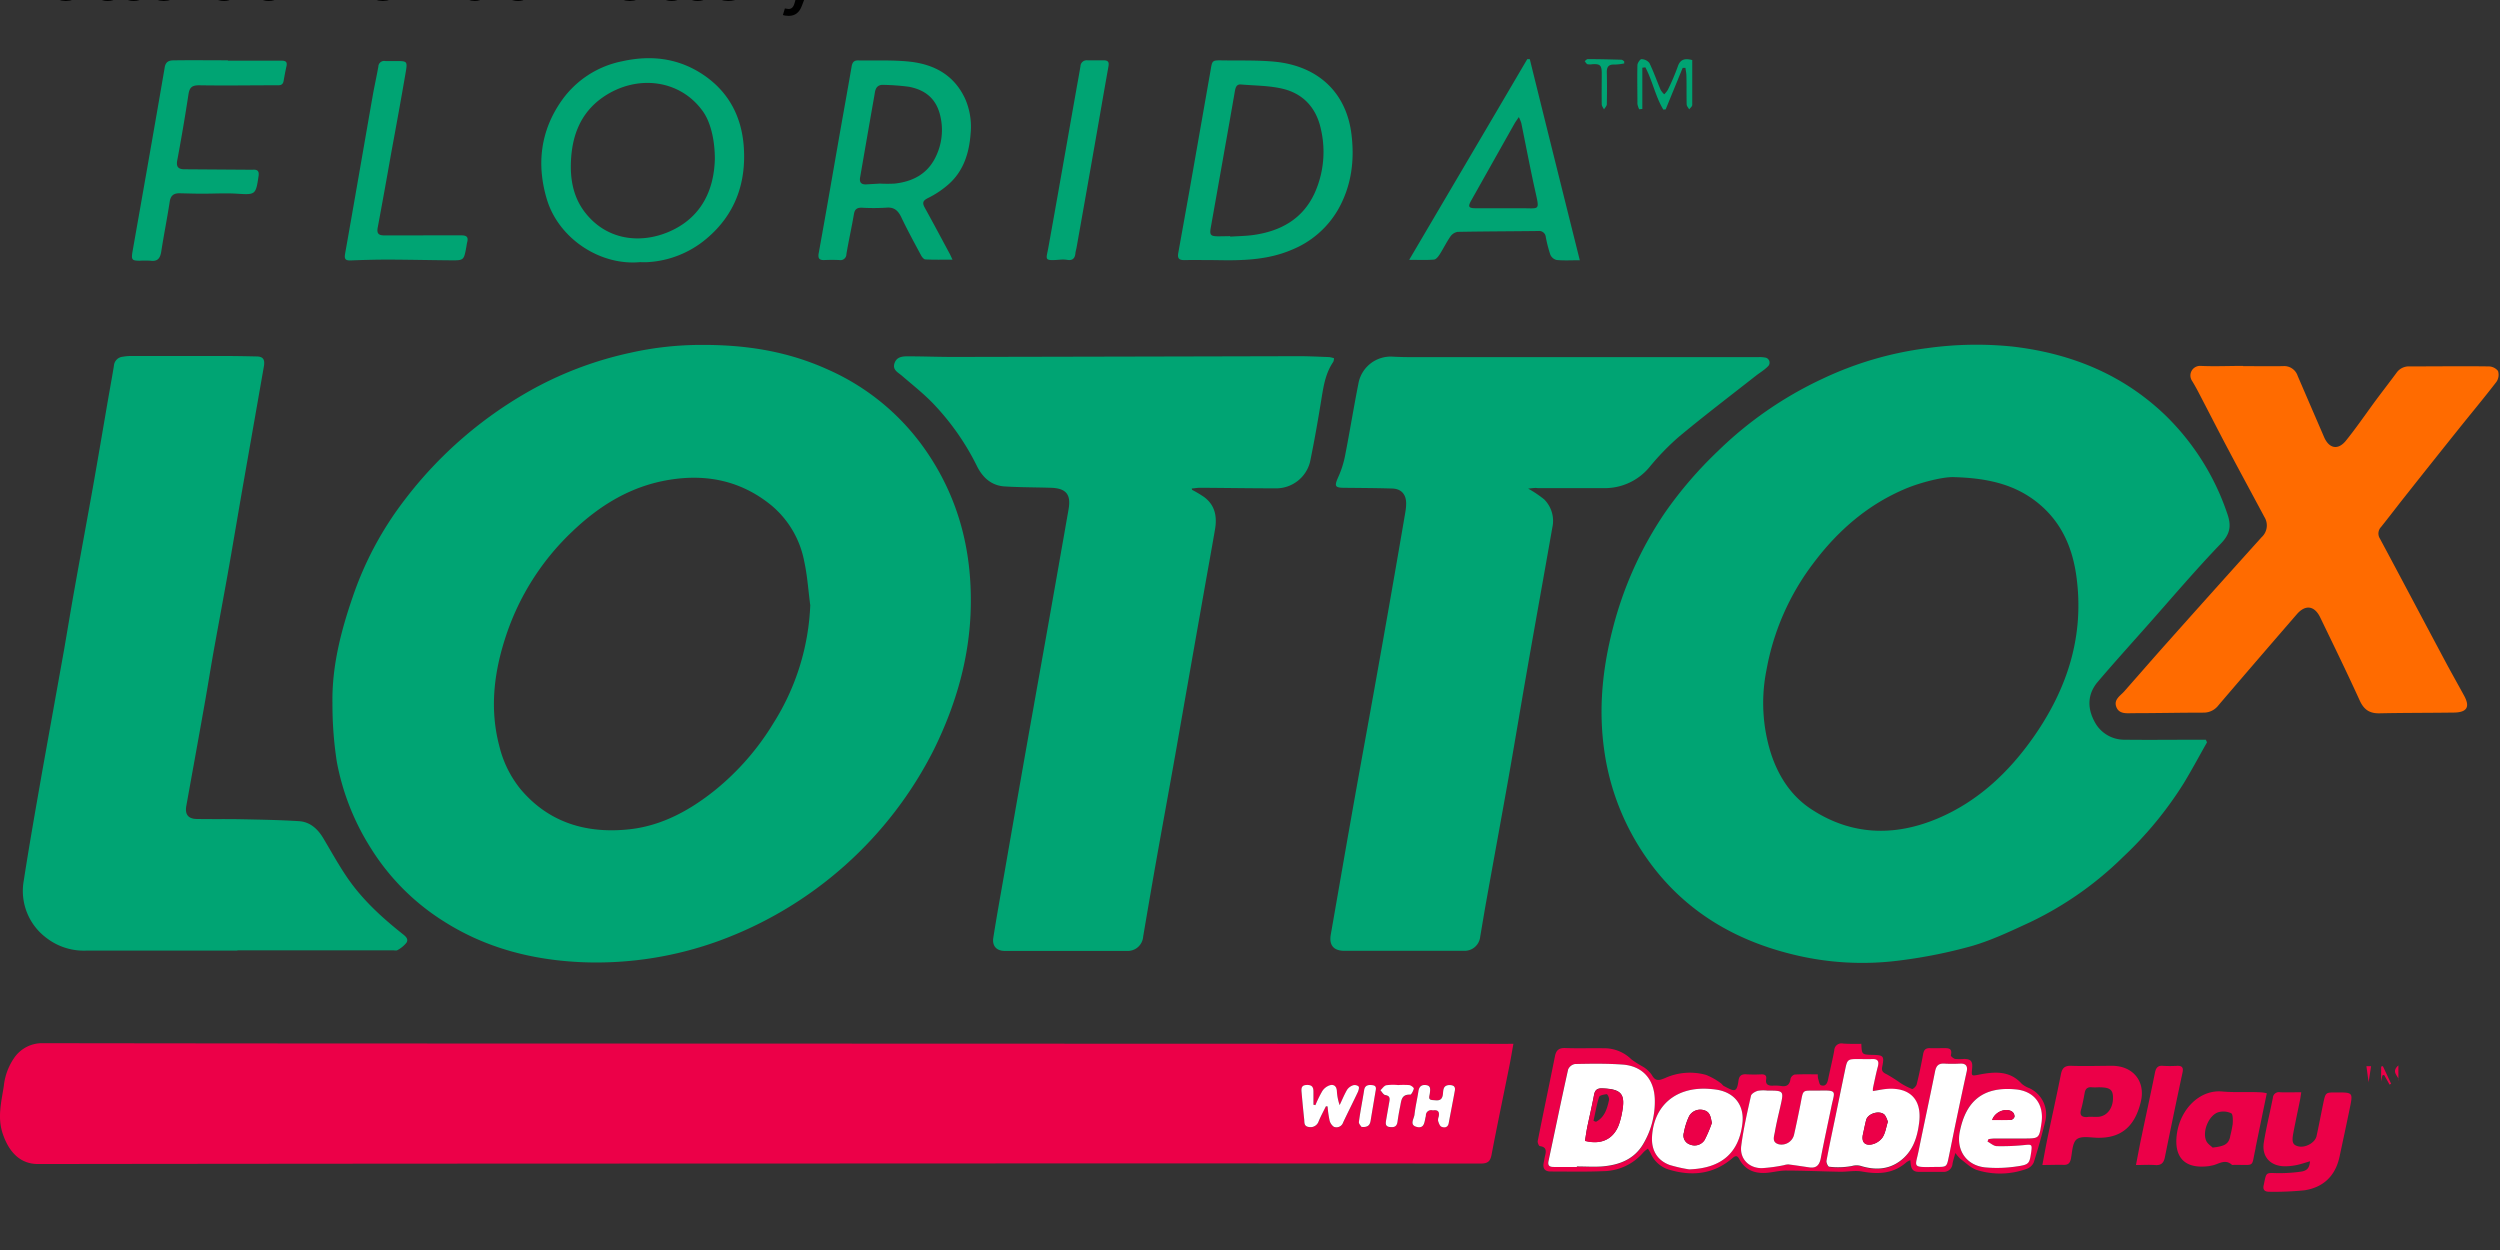
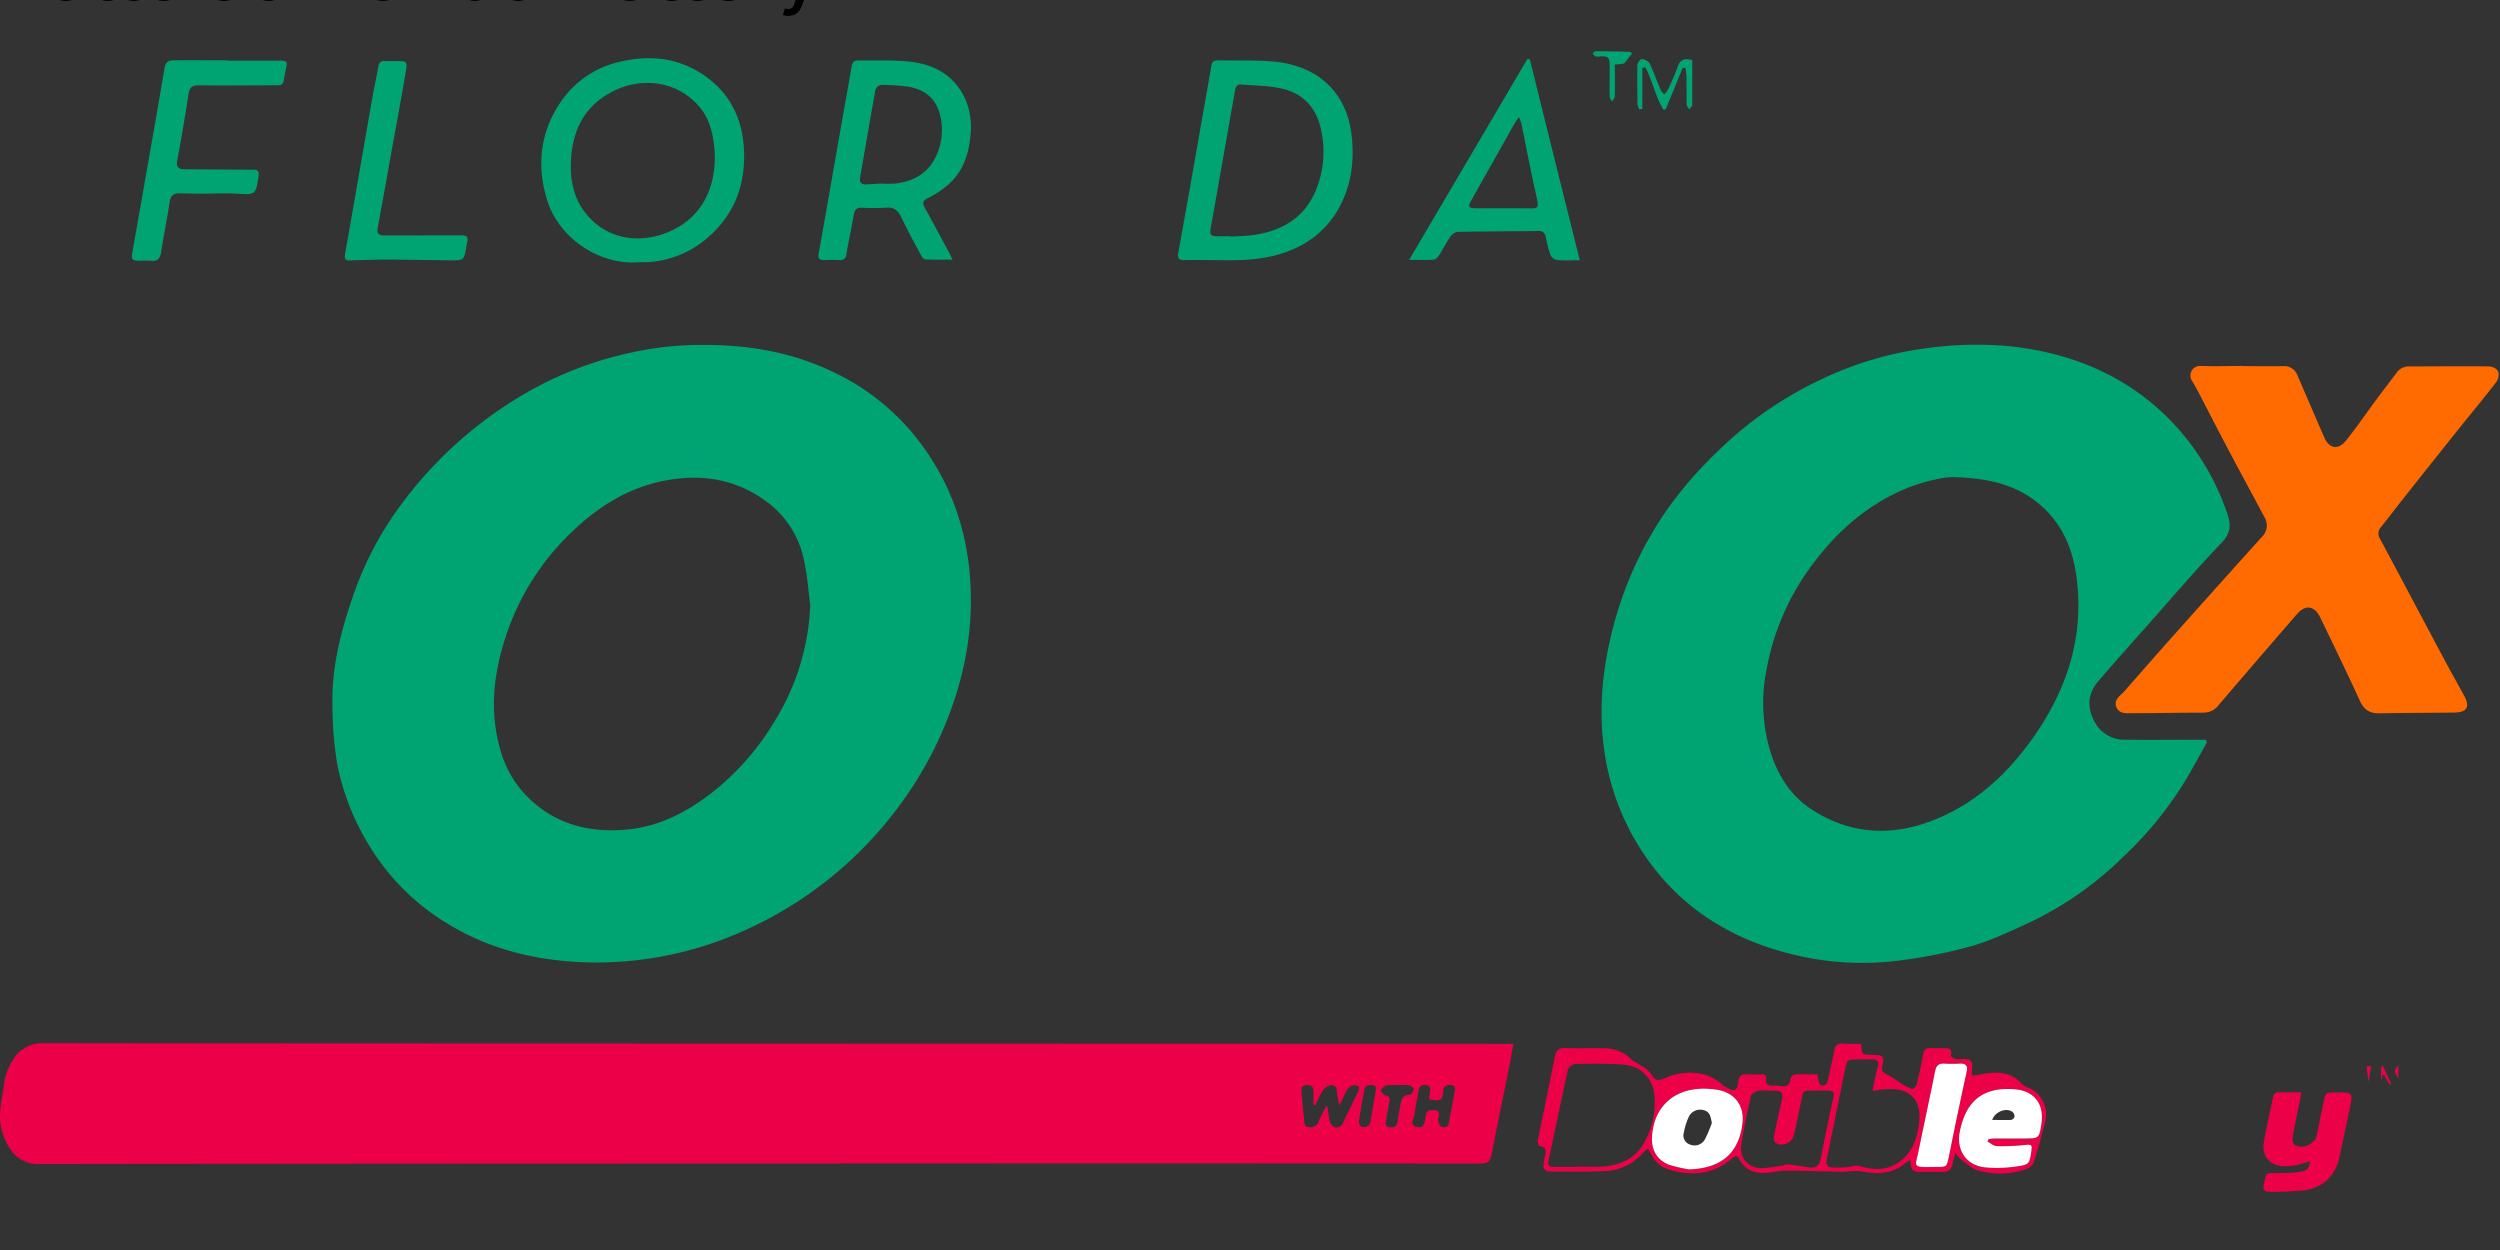
<svg xmlns="http://www.w3.org/2000/svg" viewBox="0 0 529.17 264.58">
  <rect x="0" y="0" width="529.17" height="264.58" fill="#333333" stroke="none" />
  <defs>
    <style>.cls-1{fill:#00a473}.cls-2{fill:#ec0048}.cls-4{fill:#fff}</style>
  </defs>
  <g data-name="Layer 1">
    <path d="M147.89 73.01c10.34-.1 19.036 1.462 27.29 5.185a49.492 49.492 0 0 1 20.688 17.025c6.96 9.998 9.852 21.107 9.616 33.175-.205 10.66-3.099 20.68-7.766 30.176a82.766 82.766 0 0 1-45.533 40.576 75.845 75.845 0 0 1-28.736 4.53c-10.599-.419-20.627-2.962-29.642-8.741a48.655 48.655 0 0 1-15.274-15.343 51.868 51.868 0 0 1-7.234-18.312 79.523 79.523 0 0 1-.929-12.419c-.137-7.743 1.782-15.228 4.257-22.423a71.337 71.337 0 0 1 11.063-20.68A86.726 86.726 0 0 1 113.27 82.1a76.477 76.477 0 0 1 20.132-7.424 68.452 68.452 0 0 1 14.49-1.667zm23.605 55.02c-.412-3.107-.61-6.266-1.287-9.312a20.376 20.376 0 0 0-6.96-11.772c-6.312-5.132-13.568-6.685-21.548-5.39-8.116 1.317-14.748 5.383-20.558 10.941a53.497 53.497 0 0 0-14.04 22.081c-2.544 7.675-3.51 15.45-1.394 23.414a23.079 23.079 0 0 0 4.485 9.06c6.053 7.181 14.124 9.465 23.116 8.475 6.77-.761 12.655-3.974 17.924-8.177a54.822 54.822 0 0 0 12.495-14.307 50.475 50.475 0 0 0 7.782-24.99zM467.154 157.124c-1.645 2.9-3.213 5.84-4.942 8.688a78.426 78.426 0 0 1-12.83 15.586 72.556 72.556 0 0 1-19.66 13.797c-4.027 1.858-8.086 3.807-12.327 5.04a105.076 105.076 0 0 1-15.13 3.046 61.325 61.325 0 0 1-23.245-1.37c-12.944-3.244-23.604-9.998-31.074-21.145a52.15 52.15 0 0 1-8.376-21.914c-1.248-8.779-.38-17.337 1.828-25.888a77.977 77.977 0 0 1 11.033-24.472 85.492 85.492 0 0 1 11.124-12.944 80.216 80.216 0 0 1 22.081-15.312 73.287 73.287 0 0 1 22.356-6.556 75.335 75.335 0 0 1 17.9-.335c12.252 1.408 23.224 5.771 32.3 14.413a52.31 52.31 0 0 1 13.226 20.894c.898 2.528.723 4.279-1.317 6.396-5.437 5.65-10.515 11.657-15.716 17.512-3.464 3.907-6.96 7.775-10.34 11.742-2.11 2.482-2.284 5.33-.822 8.2a7.104 7.104 0 0 0 6.601 4.074c5.124.06 10.256 0 15.38 0h1.699zM413.74 101c-2.284-.153-7.157 1.104-10.218 2.368-8.094 3.357-14.467 8.9-19.675 15.83a52.736 52.736 0 0 0-9.944 22.637 35.475 35.475 0 0 0 .975 17.718c1.576 4.782 4.248 8.908 8.428 11.672 8.506 5.635 17.68 5.894 26.871 2.003 8.46-3.579 14.985-9.716 20.223-17.17 7.21-10.272 10.866-21.533 9.084-34.218-.845-5.985-3.137-11.224-7.865-15.168s-10.417-5.46-17.879-5.672z" class="cls-1" />
    <path d="M320.337 220.946c-.312 1.736-.563 3.282-.876 4.812-1.256 6.244-2.566 12.472-3.761 18.731-.274 1.416-.89 1.797-2.284 1.797q-74.848-.053-149.688 0-77.855 0-155.718.1c-3.54 0-6.053-2.285-7.439-6.442-1.157-3.434-.282-6.716.236-10.066a12.807 12.807 0 0 1 2.376-6.214 7.188 7.188 0 0 1 5.946-2.855q31.424.046 62.833.06l245.017.077zm-39.678 13.21.35.07a21.038 21.038 0 0 0 .381 2.778 2.33 2.33 0 0 0 .937 1.523 1.477 1.477 0 0 0 1.972-.921c1.02-2.162 2.11-4.294 3.13-6.457.167-.35.32-.944.144-1.157a1.287 1.287 0 0 0-1.165-.252 2.497 2.497 0 0 0-1.271.945c-.602 1.035-1.059 2.162-1.577 3.25a10.942 10.942 0 0 1-.586-3.007c-.076-.982-.662-1.454-1.523-1.18a3.046 3.046 0 0 0-1.56 1.21 25.203 25.203 0 0 0-1.463 2.986l-.41-.084v-2.81c0-1.073-.51-1.431-1.524-1.37s-1.066.761-.997 1.522c.175 1.904.343 3.808.556 5.711.076.655-.107 1.523.96 1.652a1.805 1.805 0 0 0 2.124-1.248c.456-1.097 1.012-2.117 1.522-3.16zm22.63.876c1.111-.182 1.477.328 1.218 1.386a1.774 1.774 0 0 0-.107.845c.16.457.366 1.097.724 1.234.617.243 1.355.167 1.523-.762.434-2.284.89-4.606 1.302-6.906.152-.89-.328-1.195-1.173-1.165-1.523.054-1.233 1.295-1.386 2.125-.25 1.393-1.256 1.096-2.101 1.058-1.15-.038-.67-.906-.625-1.523s.343-1.485-.761-1.644-1.523.281-1.667 1.286c-.252 1.653-.648 3.29-.83 4.95-.1.883-1.211 2.185.48 2.611s1.613-1.043 1.865-2.086a1.774 1.774 0 0 0 .06-.274 1.127 1.127 0 0 1 1.478-1.135zm-7.432-5.33a11.208 11.208 0 0 0-2.429.046c-.472.107-.837.693-1.248 1.066.335.35.632.944 1.02 1.013.853.144 1.02.556.89 1.287q-.357 1.98-.692 3.959c-.114.678-.267 1.393.761 1.523.868.099 1.523-.13 1.645-1.135s.343-2.177.564-3.259.258-2.566 2.124-2.459c.251 0 .67-.761.761-1.264 0-.183-.594-.678-.96-.761a17.429 17.429 0 0 0-2.436-.038zm-7.682 8.848c1.47.152 1.797-.48 1.941-1.317.335-2.033.686-4.059 1.02-6.092.107-.609.336-1.31-.616-1.431-.807-.099-1.584-.038-1.767.99-.396 2.284-.814 4.515-1.119 6.792-.053.373.434.837.54 1.035z" class="cls-2" />
-     <path d="M252.327 103.687a24.274 24.274 0 0 1 2.55 1.523c2.369 1.76 2.772 4.226 2.285 6.944-.761 4.432-1.576 8.856-2.353 13.287q-2.985 16.896-5.946 33.784c-1.356 7.675-2.772 15.343-4.135 23.018-.944 5.33-1.85 10.66-2.756 15.99a3.266 3.266 0 0 1-3.404 3.046H212.68c-1.744 0-2.703-1.051-2.43-2.772.762-4.858 1.653-9.7 2.498-14.55q1.622-9.336 3.26-18.663 1.309-7.477 2.649-14.97c1.112-6.258 2.239-12.517 3.343-18.776q2.101-11.863 4.18-23.734c.563-3.167-.518-4.47-3.762-4.568s-6.51-.084-9.753-.282c-2.802-.167-4.66-1.873-5.863-4.28a53.3 53.3 0 0 0-9.35-13.34c-2.026-2.085-4.333-3.905-6.541-5.809-.815-.708-2.01-1.21-1.592-2.589s1.6-1.523 2.803-1.523c3.304 0 6.609.138 9.898.13q36.419-.069 72.86-.16c2.155 0 4.31.114 6.457.19a6.662 6.662 0 0 1 1.028.236 2.178 2.178 0 0 1-.145.762c-1.804 2.627-2.147 5.68-2.65 8.703-.685 4.188-1.423 8.375-2.284 12.533a7.409 7.409 0 0 1-7.028 5.55c-5.413 0-10.82-.09-16.233-.121-.594 0-1.188.106-1.774.16zM323.466 103.429a22.942 22.942 0 0 1 3.396 2.284 6.426 6.426 0 0 1 1.714 5.962c-1.76 10.035-3.571 20.055-5.33 30.099-1.34 7.667-2.612 15.357-3.967 23.033-1.523 8.566-3.1 17.132-4.637 25.698-.465 2.58-.884 5.177-1.333 7.774a3.312 3.312 0 0 1-3.464 2.977h-25.302c-2.285 0-3.244-1.234-2.863-3.404 1.606-9.183 3.19-18.373 4.82-27.548s3.365-18.54 5.01-27.822q3.045-17.018 5.954-34.059a11.627 11.627 0 0 0 .175-1.857c0-1.912-1.02-3.1-2.939-3.16-3.358-.107-6.708-.115-10.066-.153-2.117 0-2.23-.335-1.363-2.284a20.634 20.634 0 0 0 1.447-4.568c1.012-5.155 1.842-10.348 2.87-15.495a6.937 6.937 0 0 1 7.18-5.414c1.196.06 2.391.099 3.587.099h73.91a5.574 5.574 0 0 1 1.288.084 1.089 1.089 0 0 1 .601 1.934c-.761.761-1.667 1.279-2.49 1.926-5.459 4.287-10.987 8.49-16.332 12.944a53.398 53.398 0 0 0-6.091 6.274 12.282 12.282 0 0 1-9.8 4.569h-13.95c-.555-.091-1.134.008-2.025.107zM50.246 201.218H18.183a12.944 12.944 0 0 1-8.43-2.749 12.388 12.388 0 0 1-4.72-12.099c1.218-7.843 2.604-15.662 3.975-23.482 1.522-8.482 3.045-16.95 4.568-25.424.762-4.424 1.485-8.863 2.284-13.287 1.264-7.111 2.59-14.215 3.853-21.32 1.043-5.885 2.04-11.779 3.046-17.664.45-2.59.929-5.178 1.355-7.775a2.056 2.056 0 0 1 1.828-1.903 9.96 9.96 0 0 1 1.713-.16h20.101c2.155 0 4.31.046 6.457.091 1.477 0 1.904.602 1.637 2.14q-2.155 12.312-4.31 24.579c-1.027 5.885-2.017 11.786-3.045 17.672-.99 5.604-2.04 11.193-3.046 16.751-.761 4.142-1.4 8.292-2.14 12.434-1.271 7.196-2.58 14.384-3.875 21.579-.312 1.759.38 2.71 2.162 2.749 3.046.06 6.092 0 9.183.053 4.165.084 8.322.152 12.48.411 2.368.145 4.005 1.637 5.193 3.647 1.637 2.75 3.19 5.559 4.987 8.208 3.198 4.706 7.363 8.513 11.802 12.039.64.51 1.317 1.08.761 1.88a6.442 6.442 0 0 1-1.865 1.523c-.244.152-.655.038-.99.038h-32.9z" class="cls-1" />
    <path d="M623.92 85.65c3.71 0 7.42.07 11.13 0a3.94 3.94 0 0 1 4.05 2.73q3.66 8.49 7.34 17c1.39 3.21 3.88 3.73 6.08 1 3-3.72 5.68-7.67 8.52-11.51 1.84-2.47 3.73-4.9 5.56-7.38a4.15 4.15 0 0 1 3.56-1.76c7.36 0 14.72-.1 22.08 0a3.36 3.36 0 0 1 2.58 1.27 3.52 3.52 0 0 1-.42 3c-3.48 4.53-7.15 8.91-10.72 13.38q-7.59 9.48-15.12 19c-2.1 2.66-4.15 5.37-6.26 8a2.63 2.63 0 0 0-.32 3.26c6.15 11.48 12.23 23 18.35 34.46 1.66 3.1 3.4 6.16 5.08 9.25s.77 4.6-2.78 4.66c-6.92.1-13.85.06-20.76.21-2.76.06-4.34-1-5.51-3.55-3.54-7.77-7.29-15.45-11-23.13-1.6-3.29-4.12-3.62-6.49-.89q-10.94 12.62-21.78 25.3a5.15 5.15 0 0 1-4.19 2.08c-6.48 0-13 .15-19.44.15-1.76 0-4 .38-4.8-1.71s1.11-3.12 2.24-4.4c3.91-4.44 7.78-8.9 11.72-13.32q13.17-14.78 26.43-29.5a4.43 4.43 0 0 0 .79-5.64c-3.44-6.43-6.92-12.84-10.33-19.29-2.73-5.16-5.38-10.37-8.08-15.54-.56-1.06-1.14-2.11-1.77-3.12a2.67 2.67 0 0 1 2.4-4.07c4 .18 7.92 0 11.89 0z" style="fill:#ff6b00" transform="translate(-.008 12.317) scale(.761)" />
    <path d="M393.982 220.946c.106 2.284.106 2.284 2.398 2.338s2.497.22 2.025 2.52c-.19.914.176 1.226.952 1.591a30.335 30.335 0 0 1 2.848 1.805 14.246 14.246 0 0 0 2.505 1.302c.206.076.883-.556.982-.952.533-2.132.982-4.294 1.378-6.457.16-.868.526-1.264 1.417-1.233s1.82 0 2.733 0c1.05 0 2.124-.122 1.713 1.523-.045.182.556.685.914.761a10.873 10.873 0 0 0 1.865 0c1.447 0 1.866.51 1.729 1.957-.168 1.759-.183 1.675 1.584 1.34 3.236-.617 6.41-.838 8.924 1.972a5.536 5.536 0 0 0 1.606.921 6.091 6.091 0 0 1 3.358 7.036 136.086 136.086 0 0 1-2.421 8.65 2.558 2.558 0 0 1-1.478 1.378 16.47 16.47 0 0 1-10.583.251c-1.287-.442-2.36-1.523-3.503-2.376a8.208 8.208 0 0 1-1.035-1.225c-.267.959-.48 1.606-.61 2.284a1.835 1.835 0 0 1-1.956 1.713h-5.17c-1.721 0-1.668-1.233-1.805-2.475a4.249 4.249 0 0 0-.761.396c-2.764 2.467-5.955 2.65-9.434 2.01-1.523-.274-3.13.077-4.698.046-3.807-.068-7.614-.243-11.46-.251-1.416 0-2.832.411-4.256.495-2.437.144-4.424-.685-5.612-2.954-.434-.83-.86-.663-1.446-.153-4.02 3.434-8.59 3.876-13.485 2.391a6.091 6.091 0 0 1-3.762-3.335c-.16-.335-.365-.647-.624-1.096a7.043 7.043 0 0 0-.929.761 11.307 11.307 0 0 1-8.596 4.02c-3.678.16-7.37.069-11.064.069-1.233 0-1.728-.655-1.47-1.873.1-.472.16-.944.275-1.409.251-1.02.365-1.911-1.089-2.086-.206 0-.525-.762-.457-1.081 1.196-6.008 2.46-12 3.663-18.008.259-1.256.875-1.72 2.177-1.675 2.68.099 5.33 0 8.049.046a8.193 8.193 0 0 1 5.97 2.375 21.213 21.213 0 0 0 2.405 1.523 6.091 6.091 0 0 1 1.88 1.736c.762 1.394 1.524 1.21 2.788.685a12.73 12.73 0 0 1 8.71-.677 13.751 13.751 0 0 1 3.046 1.705c.282.168.457.518.761.67 2.163 1.135 2.696 1.462 3.046-1.127.13-1.066.655-1.461 1.736-1.37a31.218 31.218 0 0 0 3.16 0c.708 0 1.104.251.967 1.028-.183 1.043.365 1.378 1.294 1.378a8.635 8.635 0 0 1 1.721.038c1.295.251 1.972-.167 2.14-1.523a1.294 1.294 0 0 1 .875-.875c1.615-.092 3.229-.046 4.896-.046a4.142 4.142 0 0 0 .061.868c.168.502.26 1.31.587 1.431.92.335 1.34-.297 1.522-1.187.42-2.064.945-4.104 1.318-6.183a1.523 1.523 0 0 1 1.85-1.447c1.256.1 2.505.061 3.876.061zm-60.198 26.079v-.092c1.766 0 3.548.1 5.33 0 3.654-.259 6.852-1.522 8.786-4.858a17.513 17.513 0 0 0 2.346-9.373c-.122-4.256-2.574-7.073-6.853-7.37-3.335-.236-6.693-.183-10.043-.114a1.964 1.964 0 0 0-1.455 1.157c-1.431 6.442-2.756 12.906-4.142 19.363-.213 1.02.213 1.287 1.12 1.271 1.652-.022 3.281 0 4.91 0zm62.65-16.066a3.929 3.929 0 0 1 0-.617c.327-1.523.624-3 1.02-4.477.289-1.097.053-1.66-1.18-1.622h-3.046c-2.17 0-2.285.069-2.703 2.284q-.838 3.998-1.653 8.003c-.761 3.746-1.522 7.485-2.284 11.246-.076.388.335 1.249.548 1.256a16.249 16.249 0 0 0 4.835-.152 3.404 3.404 0 0 1 2.087.046c2.787.807 5.52.761 7.957-.998 2.832-2.017 3.807-5.056 4.195-8.322.571-4.759-1.934-7.378-6.754-7.05-.929-.008-1.903.212-3.023.388zm-22.364-.114a7.02 7.02 0 0 0-2.002.045c-.548.16-1.34.61-1.44 1.066-.76 3.495-1.59 7.005-2.055 10.561-.366 2.734 1.584 4.751 4.348 4.744a32.832 32.832 0 0 0 4.667-.625 3.579 3.579 0 0 1 .952-.167c1.523.183 2.97.419 4.454.632s2.14-.503 2.414-1.934c.7-3.716 1.485-7.409 2.284-11.11.67-3.136 1.272-3.296-2.672-3.212-3.807.083-3.206-.564-4.005 3.365a243.54 243.54 0 0 1-1.28 6.038 2.733 2.733 0 0 1-3.175 1.972c-1.576-.411-1.035-1.637-.875-2.596.312-1.79.761-3.564 1.15-5.33.776-3.45.822-3.45-2.765-3.45zm-16.538 16.675c6.77-.206 10.569-3.442 11.285-9.77.426-3.806-1.66-6.51-5.467-7.103a21.396 21.396 0 0 0-1.714-.176c-6.898-.434-11.566 3.518-11.954 10.104-.167 2.856 1.066 5.01 3.693 6a30.206 30.206 0 0 0 4.157.945zm63.16-5.894.175-.495a10.827 10.827 0 0 1 1.219-.13h6.312c3.198 0 3.198 0 3.685-3.243.586-3.913-1.447-6.754-5.398-7.15-7.158-.7-10.622 2.673-11.871 8.848-.822 4.036 1.416 7.234 5.33 7.66a27.883 27.883 0 0 0 6.708-.205c2.68-.381 2.703-.587 3.091-3.275.19-1.355 0-1.4-1.355-1.264a47.558 47.558 0 0 1-5.977.244c-.632-.038-1.272-.647-1.919-.99zm-11.817 5.391h1.005c2.17 0 2.178 0 2.612-2.109.495-2.383.967-4.774 1.462-7.165.761-3.647 1.522-7.294 2.337-10.934.274-1.226-.167-1.69-1.378-1.66s-2.2.053-3.297 0c-1.233-.084-1.782.419-2.025 1.645-1.12 5.627-2.346 11.23-3.488 16.85-.662 3.267-1.408 3.45 2.772 3.373z" class="cls-2" />
    <path d="M135.426 55.49c-8.49.76-17.177-5.056-19.66-13.264-2.223-7.379-1.385-14.467 3.046-20.833a20.558 20.558 0 0 1 12.906-8.429c5.909-1.31 11.558-.723 16.751 2.604 5.65 3.632 8.52 8.985 8.97 15.564.525 7.713-1.904 14.383-7.942 19.424a21.099 21.099 0 0 1-12.32 4.926c-.601.046-1.172.008-1.75.008zm15.883-21.853c0-4.219-.982-7.85-2.459-9.967-4.835-6.906-14.086-7.988-21.167-3.13-4.965 3.42-6.739 8.498-6.853 14.285-.069 3.57.655 6.982 2.817 9.898 4.569 6.13 11.825 6.96 17.947 4.333 6.875-2.955 9.555-8.856 9.715-15.42zM257.215 55.056c-2.2 0-4.4-.046-6.601 0-1.18 0-1.394-.518-1.21-1.523l2.283-12.716q2.285-12.997 4.569-26.01c.335-2.026.335-2.056 2.467-2.026 3.685.061 7.393-.068 11.048.275 8.817.837 15.145 6.152 16.287 15.327.693 5.574 0 10.919-2.756 15.845a19.904 19.904 0 0 1-9.731 8.581c-5.247 2.285-10.782 2.368-16.356 2.247zm3.183-5.072v.107c1.622-.114 3.259-.122 4.866-.343 5.794-.807 10.5-3.388 13.012-8.893a21.213 21.213 0 0 0 1.325-13.477c-.929-4.401-3.594-7.447-7.934-8.55-2.893-.717-5.939-.686-8.985-.945-.951-.084-1.157.632-1.294 1.393q-1.127 6.503-2.284 12.983-1.394 7.91-2.81 15.845c-.297 1.675-.076 1.91 1.667 1.919zM201.609 54.957c-2.079 0-3.914.053-5.741-.046-.343 0-.762-.564-.96-.96-1.4-2.611-2.825-5.215-4.096-7.888-.7-1.477-1.523-2.284-3.297-2.101a45.023 45.023 0 0 1-5.17 0c-.998 0-1.432.365-1.6 1.378-.479 2.825-1.118 5.627-1.59 8.46a1.256 1.256 0 0 1-1.523 1.24 36.932 36.932 0 0 0-3.046 0c-1.135.061-1.523-.29-1.28-1.523 1.455-8.002 2.826-15.99 4.234-24.022.899-5.14 1.835-10.264 2.719-15.404.144-.86.472-1.317 1.363-1.302 3.593.069 7.21-.122 10.774.244 5.276.54 9.601 2.825 11.931 7.964a14.749 14.749 0 0 1 1.12 7.295c-.298 4.02-1.44 7.758-4.5 10.568a19.797 19.797 0 0 1-4.508 3.053c-1.15.571-1.241 1.051-.686 2.064 1.76 3.183 3.473 6.396 5.193 9.601.206.358.366.747.663 1.379zm-15.38-16.097a31.081 31.081 0 0 0 3.151 0c4.013-.45 7.135-2.178 8.833-5.985a12.89 12.89 0 0 0 1.02-7.286c-.617-4.105-2.771-6.442-6.853-7.226a48.73 48.73 0 0 0-5.284-.396c-1.203-.092-1.744.518-1.919 1.637s-.41 2.36-.616 3.533q-1.257 7.203-2.505 14.421c-.183 1.058.243 1.523 1.317 1.47zM334.393 55.086c-1.85 0-3.38.091-4.888-.053a1.964 1.964 0 0 1-1.34-1.097 27.86 27.86 0 0 1-.968-3.746 1.409 1.409 0 0 0-1.568-1.294c-5.703.068-11.421.076-17.102.182a2.36 2.36 0 0 0-1.522.983c-.838 1.21-1.485 2.558-2.285 3.807-.289.449-.761 1.05-1.203 1.08-1.591.13-3.205.054-5.238.054 8.451-14.375 16.75-28.424 24.99-42.48h.54c3.472 14.064 6.975 28.112 10.584 42.564zm-12.906-30.305c-.45.678-.7 1.006-.906 1.363q-4.569 8.11-9.137 16.234c-.762 1.348-.648 1.69.883 1.705h9.898c3.678 0 3.67.556 2.75-3.586-1.075-4.797-1.98-9.632-2.97-14.467a9.73 9.73 0 0 0-.518-1.249zM48.251 12.842h11.353c.906 0 1.233.29 1.028 1.188-.229 1.028-.419 2.064-.602 3.107s-.951.906-1.66.913c-5.413 0-10.827.092-16.24 0-1.523 0-2.01.495-2.232 1.881q-1.073 7.036-2.383 14.018c-.259 1.393.251 1.873 1.523 1.88l13.066.092h1.44c1.012-.06 1.34.335 1.18 1.378-.58 3.937-.656 3.952-4.57 3.7-2.428-.152-4.88 0-7.316 0-1.63 0-3.252-.06-4.881-.09-1.257 0-1.858.54-2.048 1.842-.533 3.502-1.234 6.975-1.775 10.47-.22 1.431-.76 2.17-2.284 1.964a21.038 21.038 0 0 0-2.284 0c-1.645 0-1.797-.22-1.523-1.896 2.284-12.944 4.569-25.888 6.8-38.893.228-1.721 1.378-1.622 2.459-1.63 3.64-.045 7.28 0 10.919 0zM89.612 49.817h8.048c1.081 0 1.523.335 1.233 1.439-.099.366-.13.761-.205 1.127-.51 2.726-.51 2.749-3.373 2.718-4.401-.038-8.81-.137-13.211-.152-2.635 0-5.27.076-7.896.175-1.142.046-1.355-.35-1.157-1.447 1.98-11.162 3.898-22.332 5.855-33.502.358-2.026.822-4.028 1.18-6.092a1.226 1.226 0 0 1 1.454-1.164h2.155c2.528 0 2.59 0 2.155 2.52-.967 5.657-2.002 11.307-3.046 16.957q-1.385 7.91-2.863 15.822c-.228 1.241.26 1.63 1.447 1.607h8.193z" class="cls-1" />
    <path d="M488.961 245.806c-1.043.297-1.934.617-2.855.8a12.274 12.274 0 0 1-2.422.259c-3.099 0-5.002-2.01-4.5-5.079s1.28-6.274 1.912-9.419a1.272 1.272 0 0 1 1.522-1.172c1.417.053 2.848 0 4.485 0-.106.685-.167 1.18-.266 1.667-.465 2.285-.96 4.569-1.401 6.891-.389 2.003-.137 2.62 1.08 2.901 1.478.335 3.465-.761 3.808-2.117.518-2.33.952-4.682 1.44-7.02s.494-2.284 2.832-2.284c3.441 0 3.464 0 2.779 3.35s-1.447 6.853-2.17 10.249c-.868 4.058-3.411 6.502-7.455 7.12a63.426 63.426 0 0 1-7.431.304c-1.005 0-1.401-.45-1.157-1.44.045-.182.076-.373.114-.563.434-2.101.434-2.002 2.62-1.941a32.246 32.246 0 0 0 5.139-.313c1.347-.198 1.789-.807 1.926-2.193z" class="cls-2" />
-     <path d="M224.49 54.957c-3.67.289-3.046.083-2.567-2.658 1.995-11.056 3.922-22.127 5.879-33.19.297-1.698.616-3.388.898-5.086a1.302 1.302 0 0 1 1.44-1.257h3.448c1.165 0 1.173.564 1.006 1.47-1.013 5.642-1.973 11.3-2.97 16.941q-1.858 10.6-3.746 21.198c-.076.42-.213.838-.251 1.264-.115 1.165-.716 1.569-1.85 1.348a6.693 6.693 0 0 0-1.288-.03z" class="cls-1" />
-     <path d="M432.304 246.59c.396-2.093.716-3.913 1.089-5.718.936-4.5 1.941-8.984 2.84-13.492.259-1.31.8-1.827 2.193-1.782 2.87.107 5.748 0 8.627 0 4.446 0 7.134 3.305 6.09 7.615-1.21 5.017-3.966 7.758-9.258 7.614-1.47-.046-3.365-.419-4.302.32s-.944 2.672-1.233 4.104c-.198.982-.632 1.37-1.653 1.31-1.363-.031-2.74.03-4.393.03zm10.5-10.202a12.822 12.822 0 0 0 1.431 0c1.896-.198 3.16-2.04 3.008-4.348-.091-1.47-.762-1.896-3.046-1.896a12.807 12.807 0 0 1-1.431 0c-.967-.099-1.394.38-1.523 1.272-.213 1.172-.434 2.352-.762 3.502s.19 1.592 1.31 1.523c.343-.069.678-.053 1.013-.053zM479.809 231.416c-.815 3.929-1.592 7.713-2.368 11.49a.883.883 0 0 0 0 .136c-.99 4.28.084 3.442-4.706 3.533h-.281c-1.523-1.393-2.879-.09-4.303.138-.236.038-.464.106-.7.129-4.957.61-7.34-1.812-6.685-6.761.708-5.277 4.827-9.473 9.578-9.046 2.886.259 5.734 0 8.59.205a7.98 7.98 0 0 1 .875.176zm-11.467 11.49c2.543-.282 3.464-.724 3.761-2.597a24.053 24.053 0 0 0 .488-2.383c.038-.762.083-2.064-.313-2.285a3.921 3.921 0 0 0-2.817-.19c-1.964.716-3.312 4.028-2.497 5.97.274.685 1.05 1.15 1.378 1.484zM452.116 246.598c.419-2.154.761-4.066 1.173-5.97.944-4.568 1.941-9.068 2.855-13.613.213-1.051.662-1.523 1.728-1.409a24.068 24.068 0 0 0 2.87 0c1.067-.053 1.478.282 1.227 1.424Q460.05 236 458.223 245c-.244 1.187-.815 1.705-2.064 1.606s-2.55-.008-4.043-.008z" class="cls-2" />
-     <path d="m356.17 14.358-3.602 8.794-.495.046c-1.683-2.78-2.284-6.092-3.807-8.947l-.64.084v8.726l-.662.068a4.173 4.173 0 0 1-.373-1.142c0-2.733-.069-5.46 0-8.185 0-.465.578-1.295.853-1.28a2.2 2.2 0 0 1 1.682.815c.899 1.843 1.576 3.807 2.376 5.688a4.37 4.37 0 0 0 .761.937 5.04 5.04 0 0 0 .762-.937 48.952 48.952 0 0 0 2.086-4.88c.495-1.523 1.401-1.881 3.084-1.432v9.495c0 .32-.419.632-.647.944-.183-.343-.518-.678-.533-1.02-.054-2.01 0-4.02-.054-6.03 0-.58-.137-1.158-.205-1.737zM343.796 13.429a11.223 11.223 0 0 1-2.002.236c-1.241-.069-1.721.434-1.683 1.667q.076 3.373 0 6.739c0 .365-.388.723-.594 1.089-.167-.35-.472-.7-.48-1.051-.038-2.2 0-4.394 0-6.594 0-1.706-.357-2.025-2.025-1.919a2.893 2.893 0 0 1-.99 0c-.243-.091-.403-.419-.594-.647.214-.152.42-.434.632-.434 2.384 0 4.774.06 7.158.13.19 0 .38.213.57.32z" class="cls-1" />
+     <path d="m356.17 14.358-3.602 8.794-.495.046c-1.683-2.78-2.284-6.092-3.807-8.947l-.64.084v8.726l-.662.068a4.173 4.173 0 0 1-.373-1.142c0-2.733-.069-5.46 0-8.185 0-.465.578-1.295.853-1.28a2.2 2.2 0 0 1 1.682.815c.899 1.843 1.576 3.807 2.376 5.688a4.37 4.37 0 0 0 .761.937 5.04 5.04 0 0 0 .762-.937 48.952 48.952 0 0 0 2.086-4.88c.495-1.523 1.401-1.881 3.084-1.432v9.495c0 .32-.419.632-.647.944-.183-.343-.518-.678-.533-1.02-.054-2.01 0-4.02-.054-6.03 0-.58-.137-1.158-.205-1.737zM343.796 13.429a11.223 11.223 0 0 1-2.002.236q.076 3.373 0 6.739c0 .365-.388.723-.594 1.089-.167-.35-.472-.7-.48-1.051-.038-2.2 0-4.394 0-6.594 0-1.706-.357-2.025-2.025-1.919a2.893 2.893 0 0 1-.99 0c-.243-.091-.403-.419-.594-.647.214-.152.42-.434.632-.434 2.384 0 4.774.06 7.158.13.19 0 .38.213.57.32z" class="cls-1" />
    <path d="M504.28 227.631c-.098.45-.19.899-.266 1.272v-3.152l.366-.077 1.743 3.716-.32.198c-.395-.685-.76-1.37-1.172-2.063zM507.662 225.515v3.25c.357-.837-1.767-1.728 0-3.25zM500.893 225.674h.99a676.19 676.19 0 0 1-.526 3.396l-.464-3.396z" class="cls-2" />
-     <path d="M280.66 234.157c-.51 1.043-1.067 2.063-1.523 3.137a1.805 1.805 0 0 1-2.125 1.248c-1.066-.144-.883-.997-.96-1.652-.212-1.903-.38-3.807-.555-5.71-.069-.762-.06-1.462.997-1.523s1.523.297 1.523 1.37v2.81l.411.084a25.203 25.203 0 0 1 1.462-2.985 3.046 3.046 0 0 1 1.561-1.21c.868-.275 1.455.197 1.523 1.18a10.942 10.942 0 0 0 .586 3.007c.518-1.089.975-2.216 1.577-3.251a2.497 2.497 0 0 1 1.271-.944 1.287 1.287 0 0 1 1.165.25c.175.214 0 .808-.145 1.158-1.02 2.163-2.109 4.295-3.129 6.457a1.477 1.477 0 0 1-1.972.921 2.33 2.33 0 0 1-.937-1.522 21.038 21.038 0 0 1-.38-2.78zM303.289 235.032a1.127 1.127 0 0 0-1.477 1.142 1.774 1.774 0 0 1-.061.275c-.252 1.043-.236 2.49-1.866 2.086s-.578-1.729-.48-2.612c.183-1.66.58-3.297.83-4.949.153-1.005.67-1.431 1.668-1.287s.83.937.761 1.645-.525 1.47.625 1.523c.845.038 1.85.335 2.101-1.059.153-.83-.099-2.07 1.386-2.124.845 0 1.325.274 1.173 1.165-.411 2.284-.868 4.568-1.302 6.906-.168.937-.906 1.013-1.523.761-.358-.137-.564-.761-.724-1.233a1.774 1.774 0 0 1 .107-.845c.259-1.066-.107-1.576-1.218-1.394zM295.857 229.68a17.429 17.429 0 0 1 2.445 0c.365.045.997.54.959.761-.107.472-.525 1.28-.762 1.264-1.865-.107-1.88 1.272-2.124 2.46s-.411 2.162-.563 3.258-.762 1.234-1.645 1.135c-1.02-.122-.868-.838-.761-1.523q.342-1.987.692-3.96c.13-.76-.038-1.142-.89-1.286-.389-.069-.686-.663-1.02-1.013.41-.373.76-.96 1.248-1.066a11.208 11.208 0 0 1 2.429-.046zM288.175 238.527c-.107-.198-.594-.662-.541-1.05.305-2.285.761-4.53 1.12-6.792.182-1.028.959-1.09 1.766-.99.952.122.723.822.617 1.431-.335 2.026-.686 4.051-1.02 6.092-.145.83-.473 1.462-1.942 1.31zM333.784 247.01h-4.889c-.906 0-1.332-.252-1.119-1.272 1.386-6.457 2.71-12.944 4.142-19.363a1.964 1.964 0 0 1 1.455-1.157c3.35-.069 6.708-.122 10.043.114 4.279.297 6.73 3.114 6.852 7.37a17.513 17.513 0 0 1-2.39 9.335c-1.927 3.358-5.132 4.569-8.787 4.858-1.76.122-3.54 0-5.33 0zm1.705-5.544c3.45.914 6.046-.358 7.18-3.434a16.5 16.5 0 0 0 .655-2.497c.762-3.967-.076-5.01-4.127-5.17-1.058-.046-1.576.282-1.781 1.34-.442 2.345-.99 4.675-1.477 7.013-.16.92-.305 1.85-.45 2.786zM396.433 230.944c1.12-.176 2.094-.396 3.046-.465 4.82-.327 7.325 2.284 6.754 7.05-.389 3.267-1.363 6.305-4.196 8.323-2.436 1.736-5.17 1.805-7.956.998a3.404 3.404 0 0 0-2.087-.046 16.249 16.249 0 0 1-4.835.152c-.213 0-.624-.868-.548-1.256.7-3.762 1.523-7.5 2.284-11.246q.823-4.005 1.653-8.003c.449-2.178.533-2.284 2.703-2.284 1.005 0 2.01.046 3.045 0 1.234-.038 1.47.525 1.18 1.622-.395 1.477-.692 2.984-1.02 4.477a3.929 3.929 0 0 0-.023.678zm3.16 6.51a5.102 5.102 0 0 0-.64-1.447c-1.012-1.096-3.6-.366-3.959 1.081-.251 1.02-.457 2.048-.677 3.046-.313 1.447.289 2.337 1.743 2.117a3.807 3.807 0 0 0 2.376-1.455c.632-.921.792-2.185 1.157-3.342zM374.07 230.845c3.549 0 3.541 0 2.757 3.449-.404 1.766-.838 3.54-1.15 5.33-.16.96-.7 2.185.876 2.596a2.733 2.733 0 0 0 3.175-1.972c.457-2.01.875-4.028 1.279-6.038.8-3.929.183-3.282 4.005-3.365 3.944-.084 3.343.076 2.673 3.213-.762 3.7-1.577 7.393-2.285 11.109-.274 1.431-.921 2.147-2.413 1.934s-2.962-.45-4.455-.632a3.579 3.579 0 0 0-.951.167 32.832 32.832 0 0 1-4.668.625c-2.764 0-4.713-2.01-4.348-4.744.465-3.556 1.272-7.066 2.056-10.56.1-.458.891-.907 1.44-1.067a7.02 7.02 0 0 1 2.01-.045z" class="cls-4" />
    <path d="M357.532 247.52a30.206 30.206 0 0 1-4.157-.945c-2.627-.99-3.86-3.144-3.693-6 .388-6.586 5.056-10.538 11.954-10.104.572.039 1.15.092 1.714.176 3.807.593 5.893 3.304 5.467 7.104-.716 6.327-4.516 9.563-11.285 9.769zm4.813-9.823c-.244-1.21-.343-2.284-1.592-2.672a2.703 2.703 0 0 0-3.22 1.218 13.934 13.934 0 0 0-1.12 3.503 2.01 2.01 0 0 0 1.34 2.527 2.505 2.505 0 0 0 3.046-.974 26.985 26.985 0 0 0 1.546-3.602zM420.692 241.626c.647.343 1.287.952 1.95.975a47.558 47.558 0 0 0 5.977-.244c1.385-.137 1.522-.091 1.355 1.264-.388 2.688-.411 2.894-3.091 3.274a27.883 27.883 0 0 1-6.709.206c-3.944-.427-6.182-3.625-5.33-7.66 1.25-6.175 4.714-9.548 11.871-8.848 3.952.396 5.985 3.236 5.398 7.15-.487 3.236-.487 3.236-3.685 3.244h-6.312a10.827 10.827 0 0 0-1.218.13zm.982-4.568c1.432 0 2.703.038 3.967 0a1.043 1.043 0 0 0 .762-.64 1.241 1.241 0 0 0-.35-.99c-1.188-1.073-3.77-.228-4.379 1.653zM408.875 247.017c-4.188.076-3.442-.106-2.772-3.388 1.142-5.62 2.368-11.224 3.488-16.85.243-1.226.761-1.729 2.025-1.645 1.096.068 2.2.053 3.297 0s1.652.434 1.378 1.66c-.807 3.64-1.568 7.287-2.337 10.934-.495 2.39-.967 4.781-1.462 7.165-.434 2.109-.442 2.109-2.612 2.109z" class="cls-4" />
-     <path d="M335.49 241.504c.144-.898.266-1.827.449-2.748.487-2.338 1.035-4.668 1.477-7.013.205-1.058.761-1.386 1.781-1.34 4.051.16 4.92 1.203 4.127 5.17a16.5 16.5 0 0 1-.655 2.497c-1.134 3.038-3.73 4.31-7.18 3.434zm1.82-4.248.51.19c1.85-.952 2.36-2.787 2.77-4.637a1.805 1.805 0 0 0-.448-1.218c-.587.076-1.523.228-1.653.586-.525 1.614-.807 3.343-1.188 5.04zM399.593 237.454c-.365 1.157-.525 2.421-1.157 3.365a3.807 3.807 0 0 1-2.376 1.454c-1.454.221-2.056-.67-1.743-2.116.22-1.02.426-2.049.677-3.046.358-1.447 2.947-2.178 3.96-1.081a5.102 5.102 0 0 1 .64 1.424zM362.345 237.697a26.985 26.985 0 0 1-1.523 3.602 2.505 2.505 0 0 1-3.046.974 2.01 2.01 0 0 1-1.34-2.527 13.934 13.934 0 0 1 1.12-3.503 2.703 2.703 0 0 1 3.22-1.218c1.226.388 1.325 1.439 1.569 2.672zM421.674 237.08c.61-1.88 3.168-2.725 4.356-1.66a1.241 1.241 0 0 1 .35.99 1.043 1.043 0 0 1-.761.64c-1.242.069-2.513.03-3.945.03z" class="cls-2" />
  </g>
  <title>Lotto at Florida Lottery</title>
  <desc>Play FL Lotto online and check Lotto results and winning numbers at https://lotterywhiz.com/us/fl/lotto</desc>
  <a href="https://lotterywhiz.com/us/fl/lotto" target="_blank">Lotto at Florida Lottery</a>
</svg>